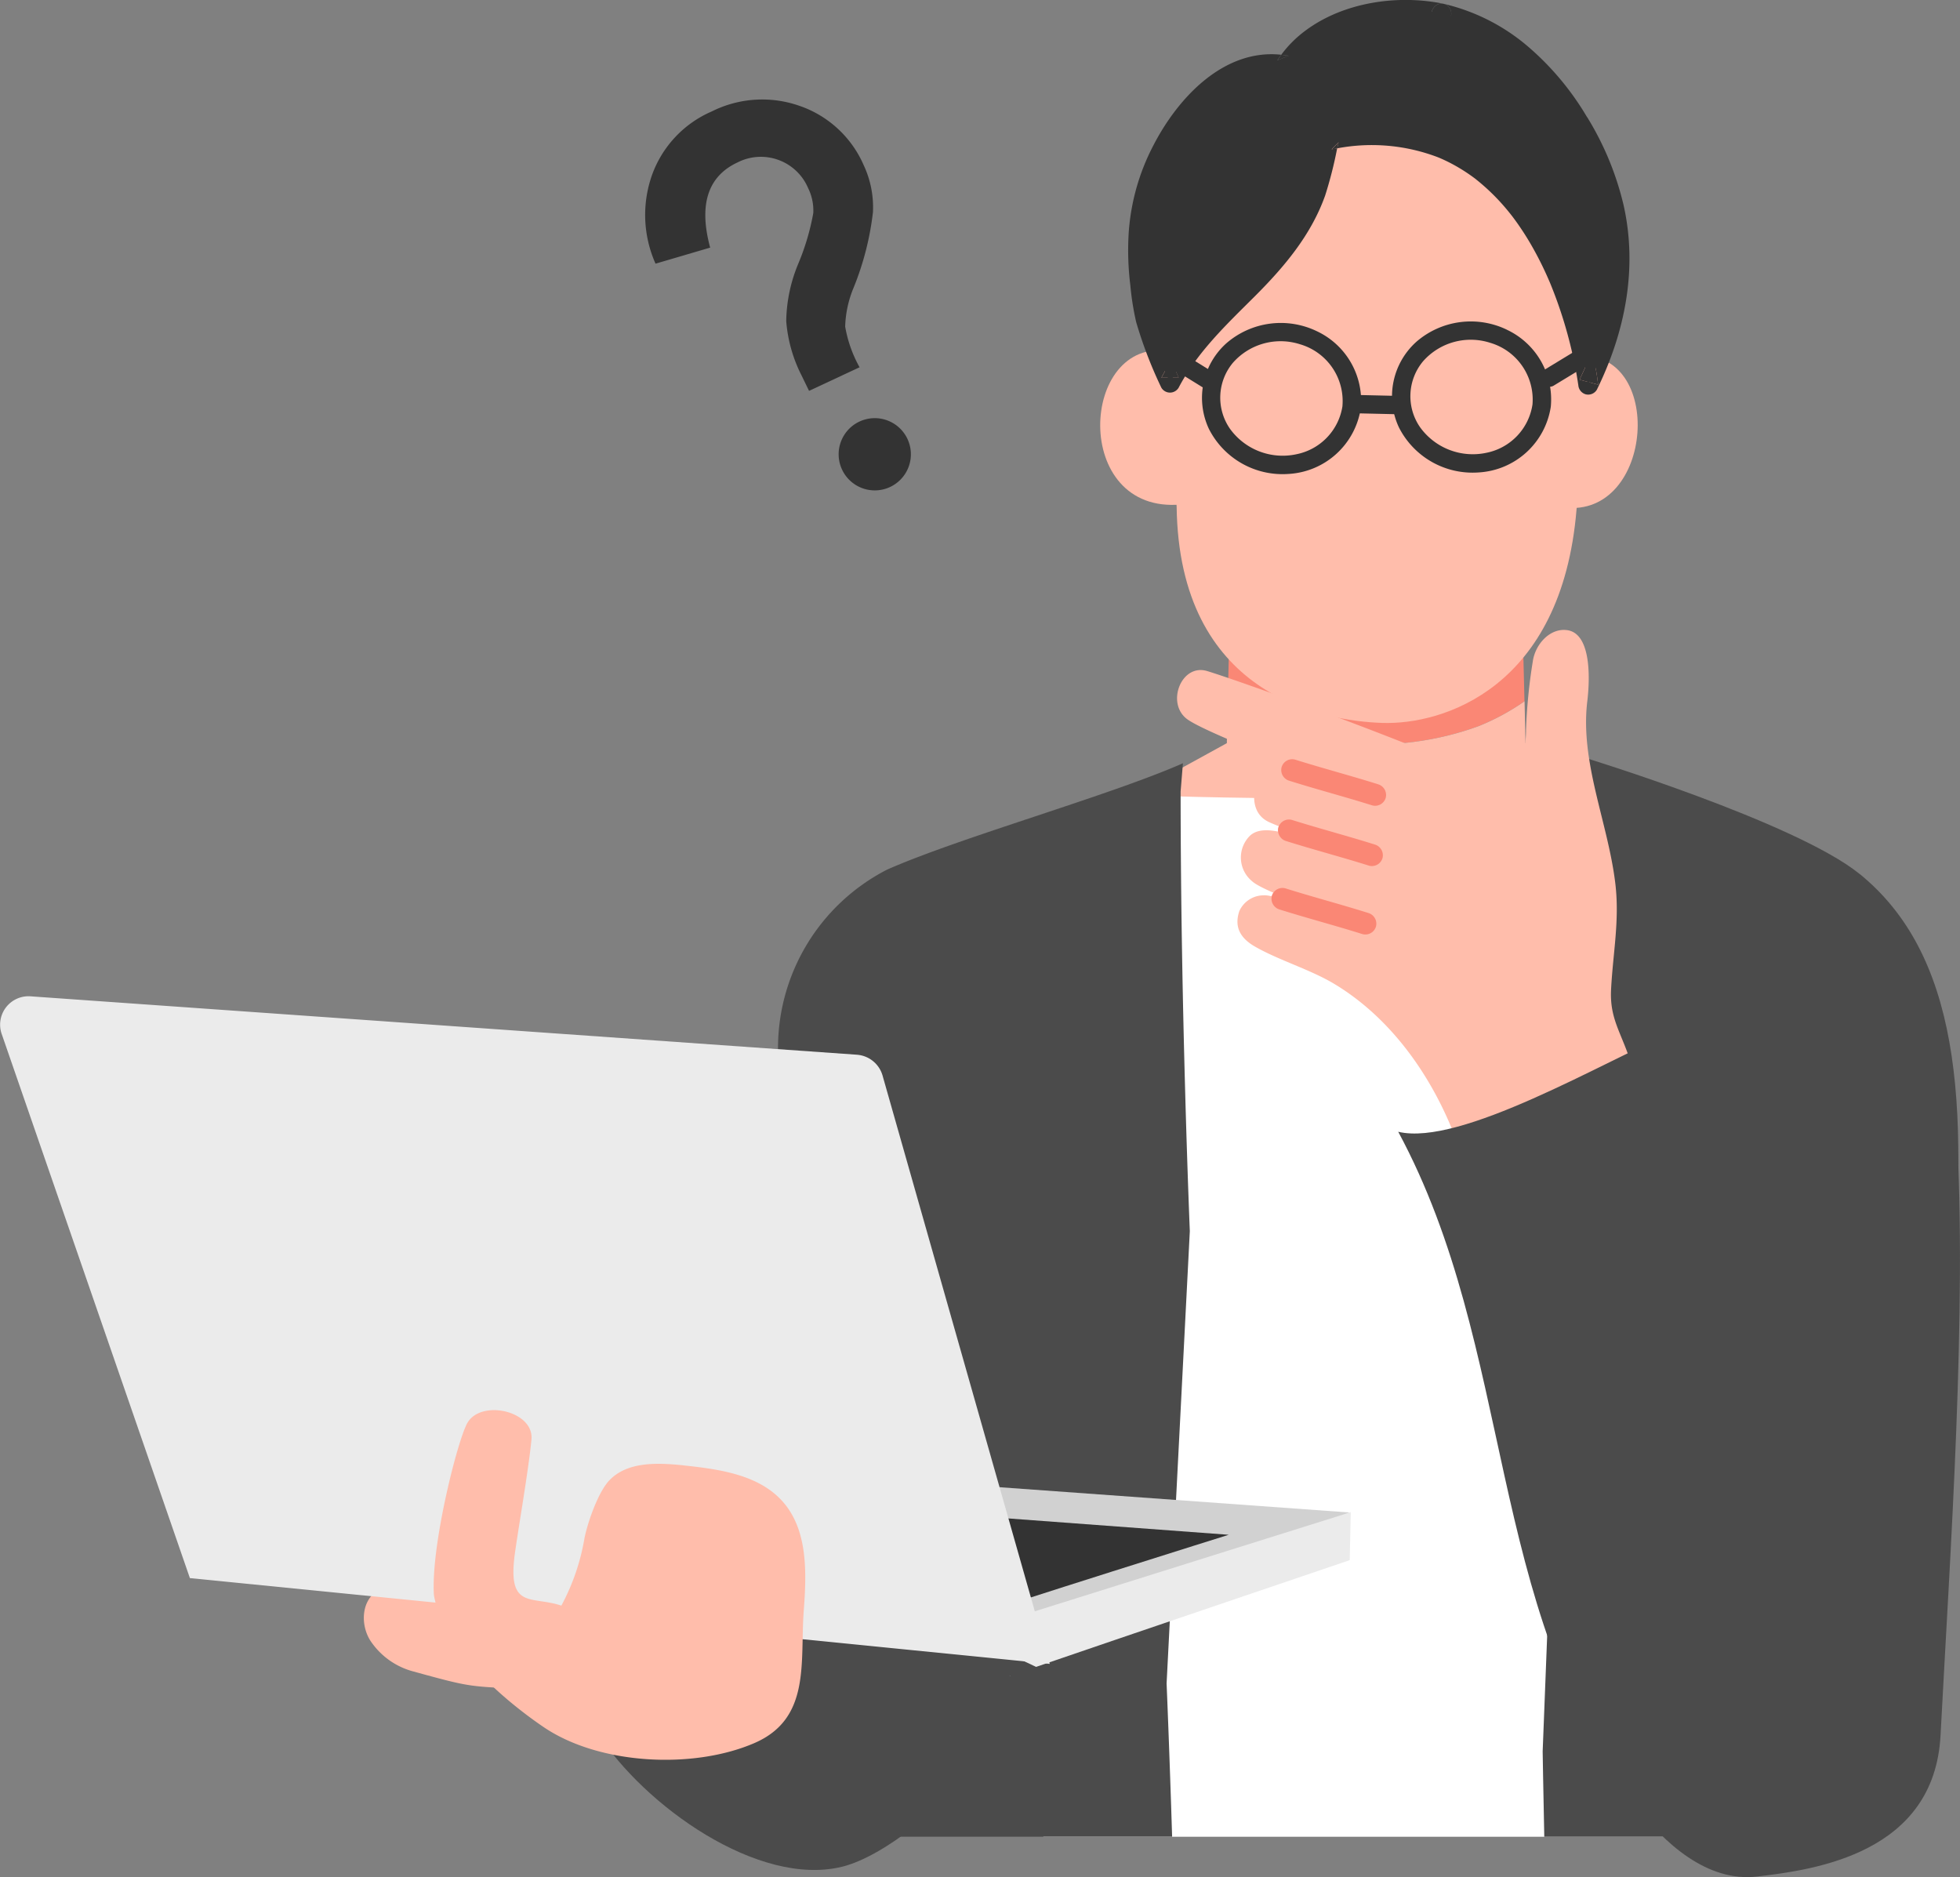
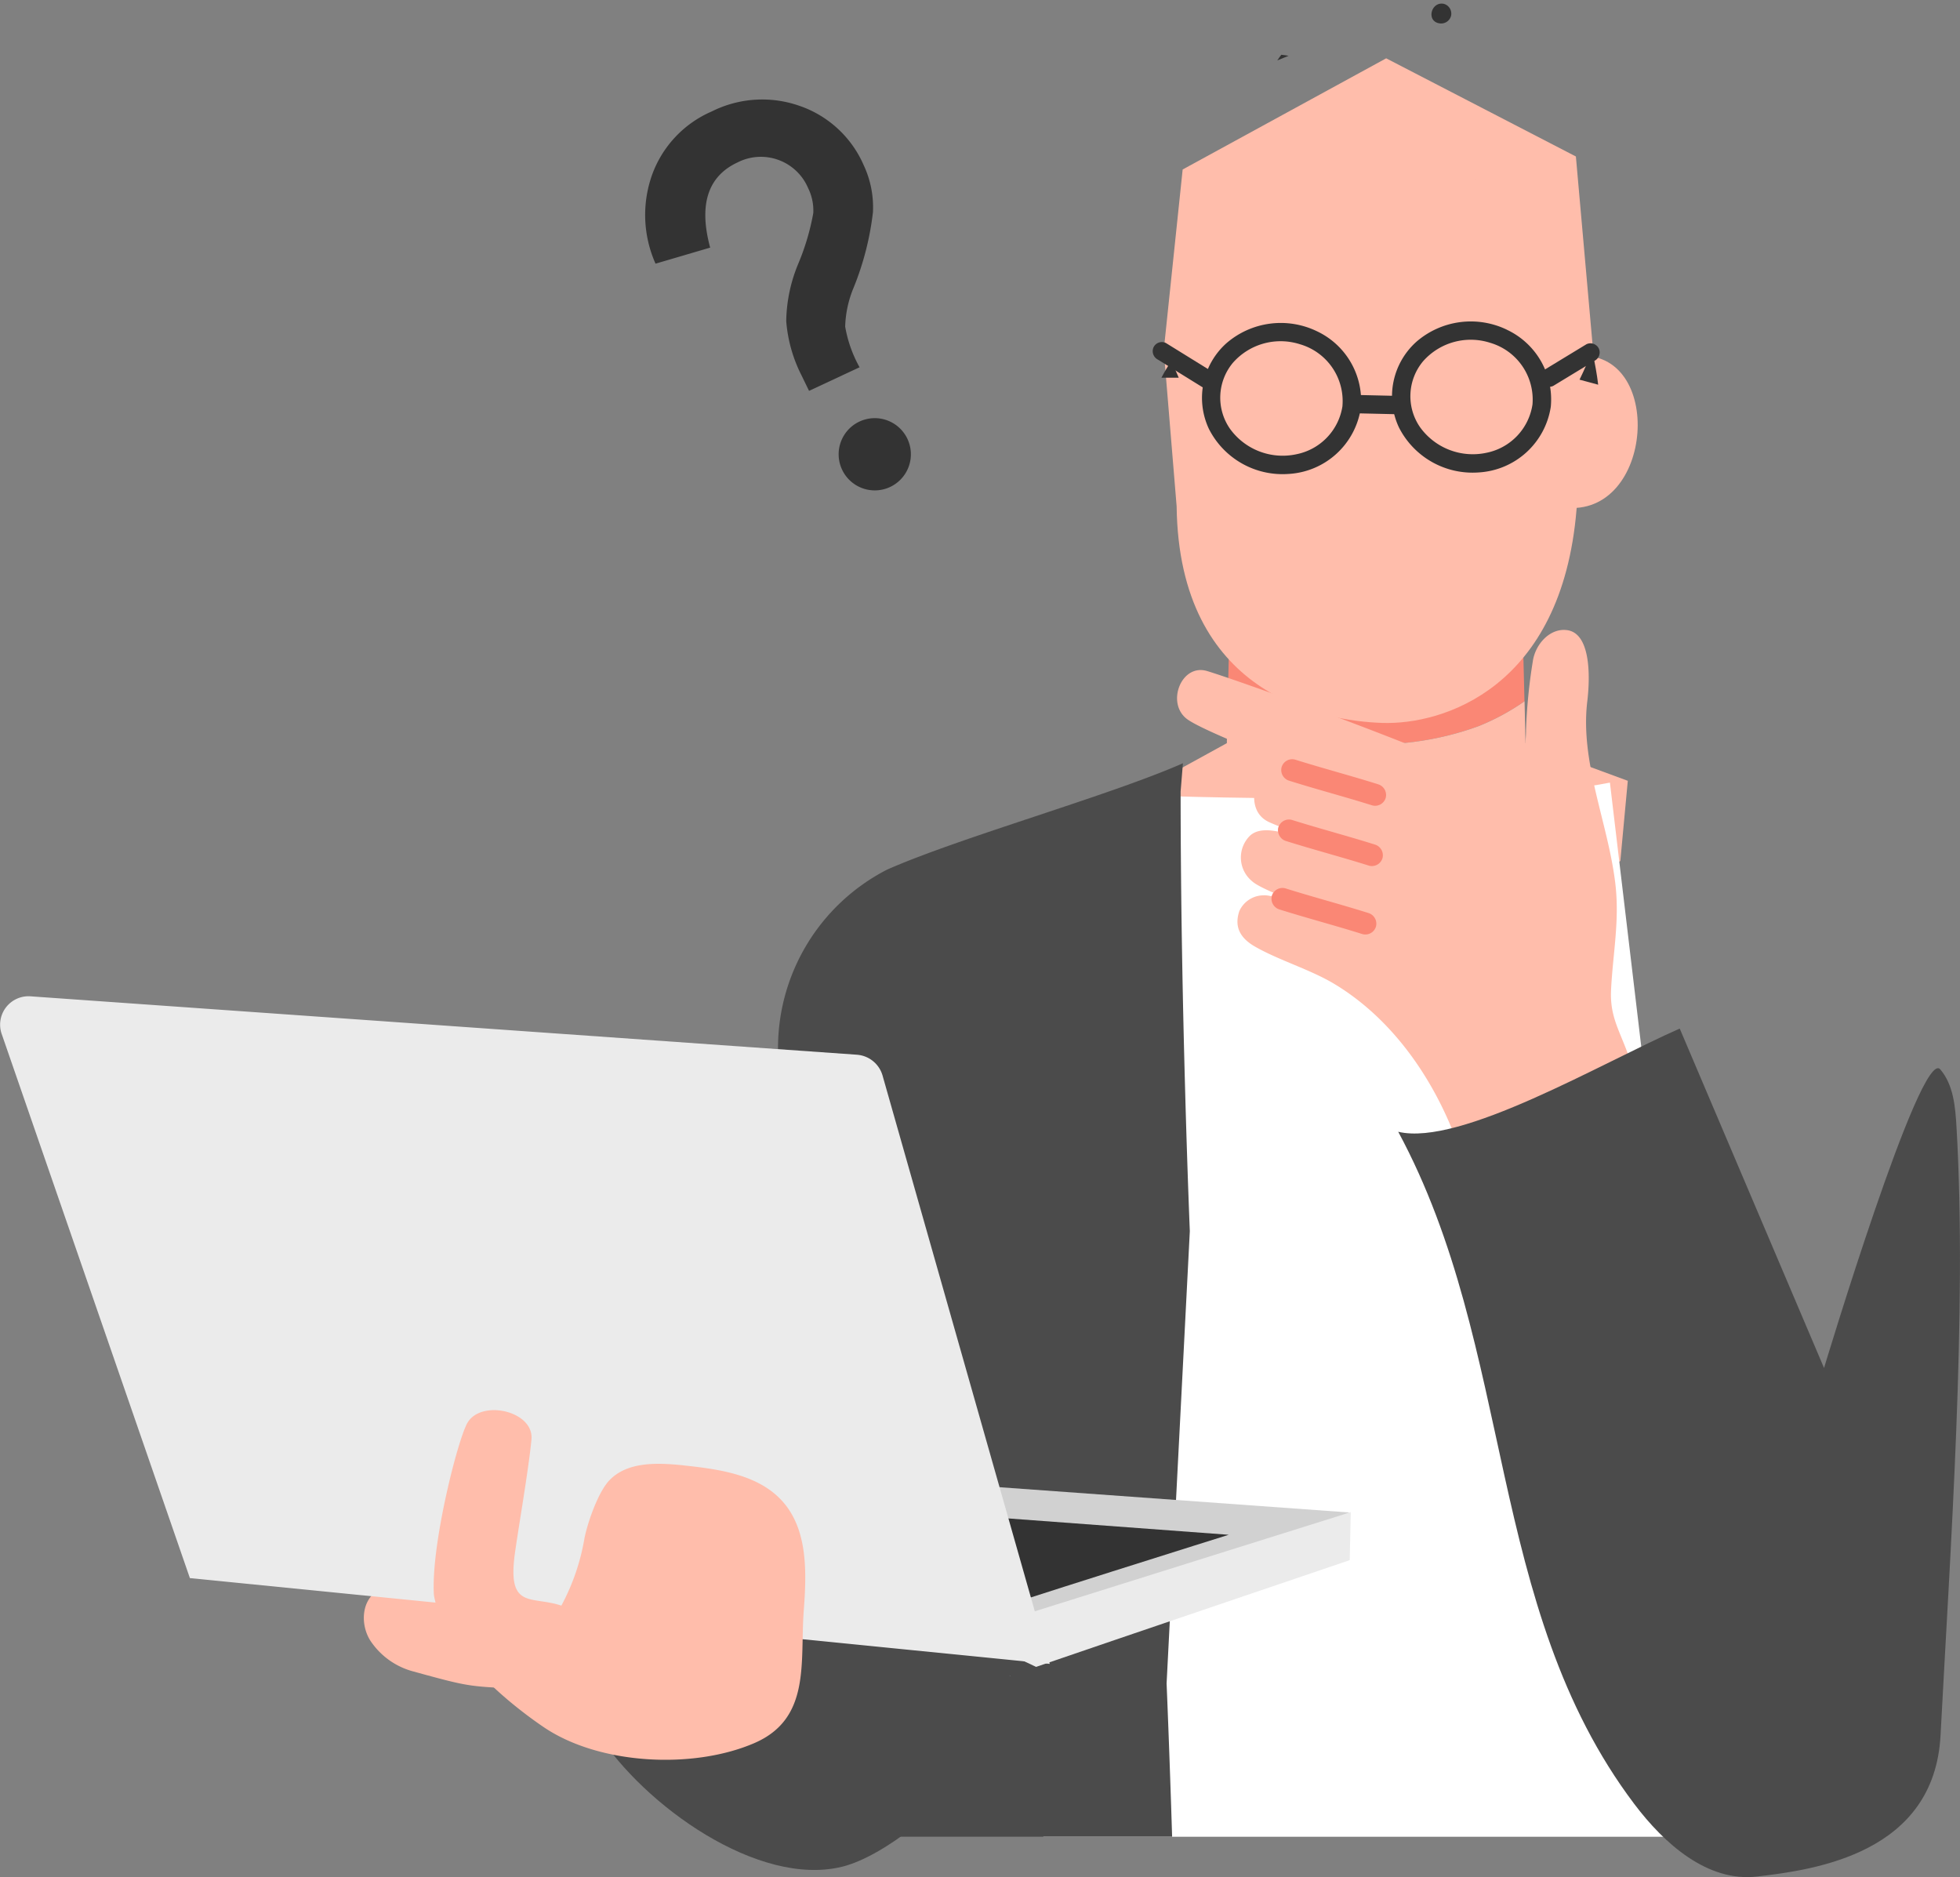
<svg xmlns="http://www.w3.org/2000/svg" id="グループ_21916" data-name="グループ 21916" width="213.058" height="204.037" viewBox="0 0 213.058 204.037">
  <rect x="0" y="0" width="213.058" height="204.037" fill="#808080" stroke="none" />
  <defs>
    <clipPath id="clip-path">
      <rect id="長方形_12137" data-name="長方形 12137" width="213.058" height="204.037" fill="none" />
    </clipPath>
  </defs>
  <g id="グループ_21915" data-name="グループ 21915" clip-path="url(#clip-path)">
    <path id="パス_24447" data-name="パス 24447" d="M307.066,154.256s-.1,3.889-.185,7.527c6.733,7.292,18.5,7.514,27.26,4.288a24.912,24.912,0,0,0,4.96-2.69c-.094-3.788-.218-8.617-.218-9.124Z" transform="translate(-173.384 -87.153)" fill="#fa8775" />
    <path id="パス_24448" data-name="パス 24448" d="M326.5,173.156a24.934,24.934,0,0,1-4.96,2.69c-8.756,3.226-20.527,3-27.26-4.288-.072,2.975-.137,5.782-.137,6.15l-9.568,5.257,2.721,9.1c4.776,3.642,14.075,10.788,18.851,14.43,1.845,1.407,4.074,2.909,6.435,2.444a8.159,8.159,0,0,0,3.358-1.862c3.7-2.921,20.977-16.573,20.977-16.573l.809-8.705-11.123-4.1c0-.311-.047-2.237-.1-4.552" transform="translate(-160.78 -96.928)" fill="#ffbdab" />
    <path id="パス_24449" data-name="パス 24449" d="M271.283,196.91,260.707,310.132H335.9l-13.6-114.58c-13.579,2.716-50.891,1.419-51.017,1.358" transform="translate(-147.296 -110.484)" fill="#fff" />
    <path id="パス_24450" data-name="パス 24450" d="M238.18,193.762l.248-3.043c-8,3.524-24.149,8.03-32.144,11.554a21.8,21.8,0,0,0-11.87,19.666L205.679,307.4h31.575c-.294-9.485-.6-16.661-.6-16.661l2.524-49.163s-1-23.907-1-47.814" transform="translate(-109.841 -107.754)" fill="#4b4b4b" />
-     <path id="パス_24451" data-name="パス 24451" d="M419.938,201.916c-6.913-5.616-29.993-12.673-29.993-12.673l-.962,10.569-1.911,56.867-1.584,40.612s.059,3.759.175,9.277H418.2c-.041-2.515-.079-4.726-.114-6.5l10.6-41.743c.214-3.289.7-6.339.975-8.9,2.462-23.261.874-38.907-9.723-47.517" transform="translate(-217.796 -106.92)" fill="#4b4b4b" />
    <path id="パス_24452" data-name="パス 24452" d="M193.9,399.2c-.8-.266-35.885-7.708-35.885-7.708l-8.734,18.034c5.054,7.914,17.51,16.831,26.623,14.563s26.9-21.919,18-24.889" transform="translate(-84.341 -221.187)" fill="#4b4b4b" />
    <path id="パス_24453" data-name="パス 24453" d="M314.978,14.571,292.855,26.655,290.8,46.3l1.4,16.966c.252,20.455,15.709,23.318,22.336,23.545s19.519-3.789,21.133-23.183c.608-7.306,1.8-14.192,1.8-17.3L335.6,25.242Z" transform="translate(-164.296 -8.232)" fill="#ffbdab" />
-     <path id="パス_24454" data-name="パス 24454" d="M283.745,104.278l-1.3-16.668c-9.759-1.588-10.714,17.8,1.3,16.668" transform="translate(-155.334 -49.446)" fill="#ffbdab" />
    <path id="パス_24455" data-name="パス 24455" d="M392.174,88.925l-1.388,16.468c9.84,1.189,11.016-17.332,1.388-16.468" transform="translate(-220.789 -50.225)" fill="#ffbdab" />
    <path id="パス_24456" data-name="パス 24456" d="M389.857,85.869l-3.933,2.39-.559.34a1.024,1.024,0,0,0-.46,1.34,1.013,1.013,0,0,0,1.341.459l3.933-2.39.559-.34a1.025,1.025,0,0,0,.46-1.341,1.013,1.013,0,0,0-1.341-.459" transform="translate(-217.406 -48.451)" fill="#333" />
    <path id="パス_24457" data-name="パス 24457" d="M342.09,98.791l-4.625-.106-.666-.015a1.025,1.025,0,0,0-1.116.874,1.013,1.013,0,0,0,.873,1.115l4.625.106.666.015a1.025,1.025,0,0,0,1.116-.873,1.012,1.012,0,0,0-.873-1.116" transform="translate(-189.655 -55.747)" fill="#333" />
    <path id="パス_24458" data-name="パス 24458" d="M294.622,88.743l-4.5-2.786-.648-.4a1,1,0,0,0-1.337.467,1.03,1.03,0,0,0,.467,1.338l4.5,2.786.647.4a1,1,0,0,0,1.338-.467,1.03,1.03,0,0,0-.467-1.338" transform="translate(-162.742 -48.276)" fill="#333" />
-     <path id="パス_24459" data-name="パス 24459" d="M317.364,2.9c-5.769-1.229-13.695.561-16.889,5.644-8.182-1.58-14.876,9.213-15.818,16.35a34.217,34.217,0,0,0,.419,10.464c.311,2.123,2.8,7.673,2.8,7.673,4.781-9.205,14.788-12.417,16.767-24.327l.505-2.082c24.546-4.737,28.179,26.623,28.179,26.623,5.181-10.476,4.465-20.28-1.982-29.986-3.32-5-8.214-9.13-13.983-10.359" transform="translate(-160.689 -1.426)" fill="#333" />
    <path id="パス_24460" data-name="パス 24460" d="M292.1,91.983q-.41-.916-.8-1.842c-.386.6-.75,1.21-1.08,1.842Z" transform="translate(-163.969 -50.929)" fill="#333" />
    <path id="パス_24461" data-name="パス 24461" d="M320.406,13.8c-.267-.05-.531-.084-.793-.112-.148.2-.3.4-.435.612l1.228-.5" transform="translate(-180.332 -7.735)" fill="#333" />
    <path id="パス_24462" data-name="パス 24462" d="M394.374,96.22c0,.022,0,.014,0-.005s0-.023-.006-.035c0,.013,0,.027.006.04" transform="translate(-222.813 -54.34)" fill="#333" />
    <path id="パス_24463" data-name="パス 24463" d="M394.355,96.092c0,.007,0,.015,0,.022,0-.017,0-.033-.007-.05,0,.009,0,.019,0,.028" transform="translate(-222.804 -54.275)" fill="#333" />
    <path id="パス_24464" data-name="パス 24464" d="M396.728,91.326c-.132-1.135-.345-2.263-.584-3.38-.023-.107-.051-.211-.075-.318-.408,1.071-.864,2.125-1.368,3.149l2.027.549" transform="translate(-223.001 -49.509)" fill="#333" />
    <path id="パス_24465" data-name="パス 24465" d="M358.482,3.031a1.114,1.114,0,0,0,1.338-.76,1.1,1.1,0,0,0-.76-1.338c-1.364-.3-1.948,1.8-.578,2.1" transform="translate(-202.096 -0.511)" fill="#333" />
-     <path id="パス_24466" data-name="パス 24466" d="M394.333,95.909c0,.008,0,.016,0,.024s0,.034.007.05,0,.023.006.035c-.009-.068-.042-.308-.016-.109" transform="translate(-222.788 -54.144)" fill="#333" />
-     <path id="パス_24467" data-name="パス 24467" d="M331.8,12.738a30.455,30.455,0,0,0-6.184-7.473A21.671,21.671,0,0,0,316.243.423,1.1,1.1,0,0,1,317,1.76a1.114,1.114,0,0,1-1.338.76c5.756,1.255,10.411,5.361,13.558,10.2,3.505,5.392,5.539,11.578,4.915,18.051a28.3,28.3,0,0,1-1.791,7.346c.023.107.052.212.075.318.24,1.116.452,2.244.584,3.379l-2.027-.549c.5-1.024.959-2.077,1.368-3.149a48.263,48.263,0,0,0-2.122-7.055,35.57,35.57,0,0,0-4.682-8.655,22.324,22.324,0,0,0-8.084-6.844,21.573,21.573,0,0,0-12.079-1.727c-.646.084-1.29.184-1.931.306a1.069,1.069,0,0,0-.76.76c-.4,1.628-.673,3.3-1.163,4.9a20.447,20.447,0,0,1-2.941,5.857c-2.432,3.419-5.761,6.144-8.6,9.237a32.519,32.519,0,0,0-3.38,4.313c.26.619.525,1.232.8,1.842h-1.878c.331-.632.695-1.244,1.08-1.842-.5-1.184-.97-2.4-1.4-3.708a19.824,19.824,0,0,1-.711-3.288,34.172,34.172,0,0,1-.4-4.769,22.3,22.3,0,0,1,6.791-16.432,11.908,11.908,0,0,1,3.7-2.414,7.738,7.738,0,0,1,4.189-.435,1.135,1.135,0,0,0,1.228-.5,12.047,12.047,0,0,1,6.9-4.711,18.24,18.24,0,0,1,8.76-.434c-1.369-.3-.786-2.395.578-2.1-5.007-1.044-10.914-.186-15.074,2.925a12.575,12.575,0,0,0-2.609,2.608c.263.028.526.062.793.112l-1.228.5c.136-.213.287-.411.435-.612-6.269-.666-11.245,4.693-13.909,9.87a23.959,23.959,0,0,0-2.67,9.41,30.745,30.745,0,0,0,.175,5.8,29.909,29.909,0,0,0,.629,3.968,46.869,46.869,0,0,0,2.741,7.144,1.094,1.094,0,0,0,1.878,0c2.036-3.888,5.2-6.861,8.275-9.928,3.2-3.2,6.12-6.648,7.657-10.975a44.875,44.875,0,0,0,1.3-5.114c-.2.034-.4.069-.607.107l.76-.76q-.079.325-.153.652a20.181,20.181,0,0,1,10.987.982l.155.064-.047-.02.047.02.271.119q.292.132.579.273.589.29,1.156.623.539.315,1.057.666.256.174.508.356l.23.169.143.108-.006,0h0l.014.011-.009-.007.014.011A22.857,22.857,0,0,1,323.26,23q.191.234.376.472l.007.007c-.024-.033,0,0,0,0l.05.067.194.26q.37.5.717,1.019.675,1,1.271,2.06.584,1.032,1.1,2.1.247.512.479,1.032.114.256.225.514l.045.1-.02-.049.02.049.11.265a47.724,47.724,0,0,1,2.341,7.427c.191.83.361,1.665.505,2.5.045.263.088.527.127.791.008.055.016.111.024.166,0-.008,0-.016,0-.023-.026-.2.007.041.016.109a1.116,1.116,0,0,0,.789.991,1.1,1.1,0,0,0,1.228-.5c3.073-6.252,4.448-13.174,2.906-20.051a32.355,32.355,0,0,0-3.964-9.577" transform="translate(-159.279 0)" fill="#333" />
    <path id="パス_24468" data-name="パス 24468" d="M387.163,70.313l.02.049-.02-.049" transform="translate(-218.742 -39.726)" fill="#333" />
    <path id="パス_24469" data-name="パス 24469" d="M359.647,39.447l.047.02-.047-.02" transform="translate(-203.196 -22.287)" fill="#333" />
-     <path id="パス_24470" data-name="パス 24470" d="M332.746,36.352c.2-.039.4-.074.607-.107.05-.218.1-.435.152-.653l-.76.76" transform="translate(-187.997 -20.109)" fill="#333" />
+     <path id="パス_24470" data-name="パス 24470" d="M332.746,36.352l-.76.76" transform="translate(-187.997 -20.109)" fill="#333" />
    <path id="パス_24471" data-name="パス 24471" d="M377.822,53.951h0" transform="translate(-213.458 -30.473)" fill="#333" />
    <path id="パス_24472" data-name="パス 24472" d="M368.8,44.807l.006,0,.009.007-.014-.011" transform="translate(-208.37 -25.315)" fill="#333" />
    <path id="パス_24473" data-name="パス 24473" d="M92.184,397.828c-1.555,1.164-1.6,3.627-.562,5.268a8.078,8.078,0,0,0,4.652,3.348c6.346,1.747,5.991,1.61,12.019,1.918l-2.126-10.1Z" transform="translate(-51.367 -224.768)" fill="#ffbdab" />
    <path id="パス_24474" data-name="パス 24474" d="M312.837,81.6A9.023,9.023,0,0,0,303,82.9a7.964,7.964,0,0,0-1.913,9.3,8.972,8.972,0,0,0,8.661,4.91,8.421,8.421,0,0,0,7.855-7.143,1.014,1.014,0,0,1-.133.411,1.021,1.021,0,0,0,.133-.411,8.366,8.366,0,0,0-4.762-8.365m2.773,8.122h0A6.309,6.309,0,0,1,310.6,94.97a7.063,7.063,0,0,1-7.228-2.787,5.923,5.923,0,0,1,.323-7.146,6.9,6.9,0,0,1,7.3-2.023,6.429,6.429,0,0,1,4.615,6.705" transform="translate(-169.682 -45.594)" fill="#333" />
    <path id="パス_24475" data-name="パス 24475" d="M360.328,81.228a9.024,9.024,0,0,0-9.841,1.3,7.964,7.964,0,0,0-1.913,9.3,8.973,8.973,0,0,0,8.661,4.91,8.42,8.42,0,0,0,7.855-7.142h0a8.367,8.367,0,0,0-4.762-8.364M363.1,89.35A6.309,6.309,0,0,1,358.1,94.6a7.062,7.062,0,0,1-7.228-2.787,5.923,5.923,0,0,1,.323-7.145,6.9,6.9,0,0,1,7.3-2.023A6.429,6.429,0,0,1,363.1,89.35" transform="translate(-196.514 -45.385)" fill="#333" />
    <path id="パス_24476" data-name="パス 24476" d="M252.246,418.7h.1l-.031-.023-.068.023" transform="translate(-142.516 -236.545)" fill="#d1d1dc" />
    <path id="パス_24477" data-name="パス 24477" d="M226.981,378.11,238.058,389c.579-.685,35.495-15.672,35.495-15.672L224.5,369.784Z" transform="translate(-126.838 -208.923)" fill="#d1d1d1" />
    <path id="パス_24478" data-name="パス 24478" d="M233.338,389.949c6.626-2.271,30.255-9.671,30.255-9.671l-33.452-2.48Z" transform="translate(-130.027 -213.452)" fill="#333" />
    <path id="パス_24479" data-name="パス 24479" d="M248.846,394.663c7.62-2.622,34.091-11.6,34.091-11.6l.114-5.219L241.1,391.008Z" transform="translate(-136.219 -213.477)" fill="#ebebeb" />
    <path id="パス_24480" data-name="パス 24480" d="M93.119,255.293,3.386,248.952A3.089,3.089,0,0,0,.167,252.99l20.475,59.195,93.471,9.325L95.93,257.536a3.134,3.134,0,0,0-2.811-2.242" transform="translate(0 -140.65)" fill="#ebebeb" />
    <path id="パス_24481" data-name="パス 24481" d="M135.6,358.356c-2.854-.3-6.153-.456-8.134,1.621-1.216,1.274-2.348,4.538-2.7,6.264a23.83,23.83,0,0,1-2.516,7.352c-3.177-1.06-5.724.364-5.124-5.1.22-2.01,1.531-9.384,1.873-12.946.3-3.119-5.473-4.407-6.966-1.811-1.042,1.811-3.971,13.254-3.641,18.687.929,5.7,7.475,11.346,11.926,14.372,6.032,4.1,16.254,4.624,22.92,1.737,6.172-2.673,4.942-8.832,5.358-14.372.308-4.1.468-8.685-2.222-11.8-2.569-2.973-6.868-3.586-10.775-4" transform="translate(-61.227 -199.068)" fill="#ffbdab" />
    <path id="パス_24482" data-name="パス 24482" d="M341.307,196.51c.2-3.983.951-7.552.456-11.61-.807-6.609-3.832-13.108-3.042-19.721.369-3.1.264-7.41-2.179-7.754-1.876-.263-3.485,1.538-3.745,3.414a58.766,58.766,0,0,0-.733,7.465c0,1.894-.512,5.168-2.15,6.118-9.619-4.629-29.754-11.737-32.537-12.558s-4.454,3.475-2.185,5.209c1.262.964,6.854,3.253,11.8,5.178a42.731,42.731,0,0,1,8.159,3.093s-3.832-1.408-8.159-3.093c-.144-.03-.287-.059-.427-.084a3.579,3.579,0,0,0-3.434,1.116c-.874,1.554-1.043,4.02.944,4.98.984.475,7.744,3.091,8.758,3.521-.643-.246-3.413-1.188-4.078-1.352-1.419-.351-5.153-2.21-6.741-.622a3.335,3.335,0,0,0,.258,4.894c1.085,1.034,7.024,3.047,8.414,3.606-1.045-.28-6.05-2.169-7.126-2.061a2.9,2.9,0,0,0-2.662,1.717c-.515,1.545-.086,2.833,1.716,3.863,2.6,1.487,6,2.483,8.587,4.036,5.973,3.579,10.344,9.606,12.965,16.157l19.662-6.283c-1.058-4.234-2.7-5.649-2.52-9.231" transform="translate(-166.18 -88.929)" fill="#ffbdab" />
    <path id="パス_24483" data-name="パス 24483" d="M329.89,207.487c-2.994-.943-6.03-1.738-9.024-2.68a1.2,1.2,0,0,0-1.465.832,1.217,1.217,0,0,0,.832,1.465c2.994.942,6.03,1.737,9.024,2.68a1.2,1.2,0,0,0,1.465-.832,1.217,1.217,0,0,0-.832-1.465" transform="translate(-180.438 -115.687)" fill="#ffbdab" />
    <path id="パス_24484" data-name="パス 24484" d="M329.89,207.487c-2.994-.943-6.03-1.738-9.024-2.68a1.2,1.2,0,0,0-1.465.832,1.217,1.217,0,0,0,.832,1.465c2.994.942,6.03,1.737,9.024,2.68a1.2,1.2,0,0,0,1.465-.832,1.217,1.217,0,0,0-.832-1.465" transform="translate(-180.438 -115.687)" fill="#fa8775" />
    <path id="パス_24485" data-name="パス 24485" d="M330.7,192.423c-2.994-.942-6.03-1.738-9.024-2.68a1.2,1.2,0,0,0-1.465.832,1.216,1.216,0,0,0,.832,1.465c2.994.943,6.03,1.738,9.024,2.681a1.2,1.2,0,0,0,1.465-.832,1.217,1.217,0,0,0-.832-1.465" transform="translate(-180.898 -107.176)" fill="#ffbdab" />
    <path id="パス_24486" data-name="パス 24486" d="M330.7,192.423c-2.994-.942-6.03-1.738-9.024-2.68a1.2,1.2,0,0,0-1.465.832,1.216,1.216,0,0,0,.832,1.465c2.994.943,6.03,1.738,9.024,2.681a1.2,1.2,0,0,0,1.465-.832,1.217,1.217,0,0,0-.832-1.465" transform="translate(-180.898 -107.176)" fill="#fa8775" />
    <path id="パス_24487" data-name="パス 24487" d="M328.261,224.587c-2.994-.942-6.03-1.738-9.024-2.68a1.2,1.2,0,0,0-1.465.832,1.217,1.217,0,0,0,.832,1.465c2.994.942,6.03,1.738,9.024,2.68a1.2,1.2,0,0,0,1.465-.832,1.217,1.217,0,0,0-.832-1.465" transform="translate(-179.518 -125.348)" fill="#ffbdab" />
    <path id="パス_24488" data-name="パス 24488" d="M328.261,224.587c-2.994-.942-6.03-1.738-9.024-2.68a1.2,1.2,0,0,0-1.465.832,1.217,1.217,0,0,0,.832,1.465c2.994.942,6.03,1.738,9.024,2.68a1.2,1.2,0,0,0,1.465-.832,1.217,1.217,0,0,0-.832-1.465" transform="translate(-179.518 -125.348)" fill="#fa8775" />
    <path id="パス_24489" data-name="パス 24489" d="M408.32,261.441c-2.12-2.472-12.633,32.46-12.633,32.46L380,257.008c-8.527,3.746-23.847,12.826-30.6,11.219,12.77,23.693,9.452,51.575,25.658,73.065,3.259,4.321,7.956,8.511,13.332,7.889,6.323-.731,19.287-2.516,19.962-15.356,1.051-19.983,2.911-46.133,1.734-66.109-.13-2.211-.327-4.595-1.769-6.276" transform="translate(-197.408 -145.206)" fill="#4b4b4b" />
    <g id="グループ_22446" data-name="グループ 22446">
      <path id="パス_24490" data-name="パス 24490" d="M178.029,25.559a12.225,12.225,0,0,0-9.579.595,11.912,11.912,0,0,0-6.478,6.868,13,13,0,0,0,.368,9.677l5.938-1.745q-1.885-6.993,2.978-9.261a5.581,5.581,0,0,1,7.67,2.791,5.507,5.507,0,0,1,.562,2.714,26.194,26.194,0,0,1-1.629,5.5,16.786,16.786,0,0,0-1.312,6.244,15.687,15.687,0,0,0,1.668,5.911l.811,1.67,5.494-2.562a13.912,13.912,0,0,1-1.566-4.422,11.841,11.841,0,0,1,.92-4.237,31.338,31.338,0,0,0,2.1-8.2,10.8,10.8,0,0,0-1.009-5.114,11.785,11.785,0,0,0-6.935-6.431" transform="translate(-91.081 -14.039)" fill="#333" />
      <g id="グループ_22445" data-name="グループ 22445">
        <path id="パス_24491" data-name="パス 24491" d="M211.832,104.853a3.926,3.926,0,1,0,5.217,1.9,3.926,3.926,0,0,0-5.217-1.9" transform="translate(-118.401 -59.033)" fill="#333" />
      </g>
    </g>
  </g>
</svg>